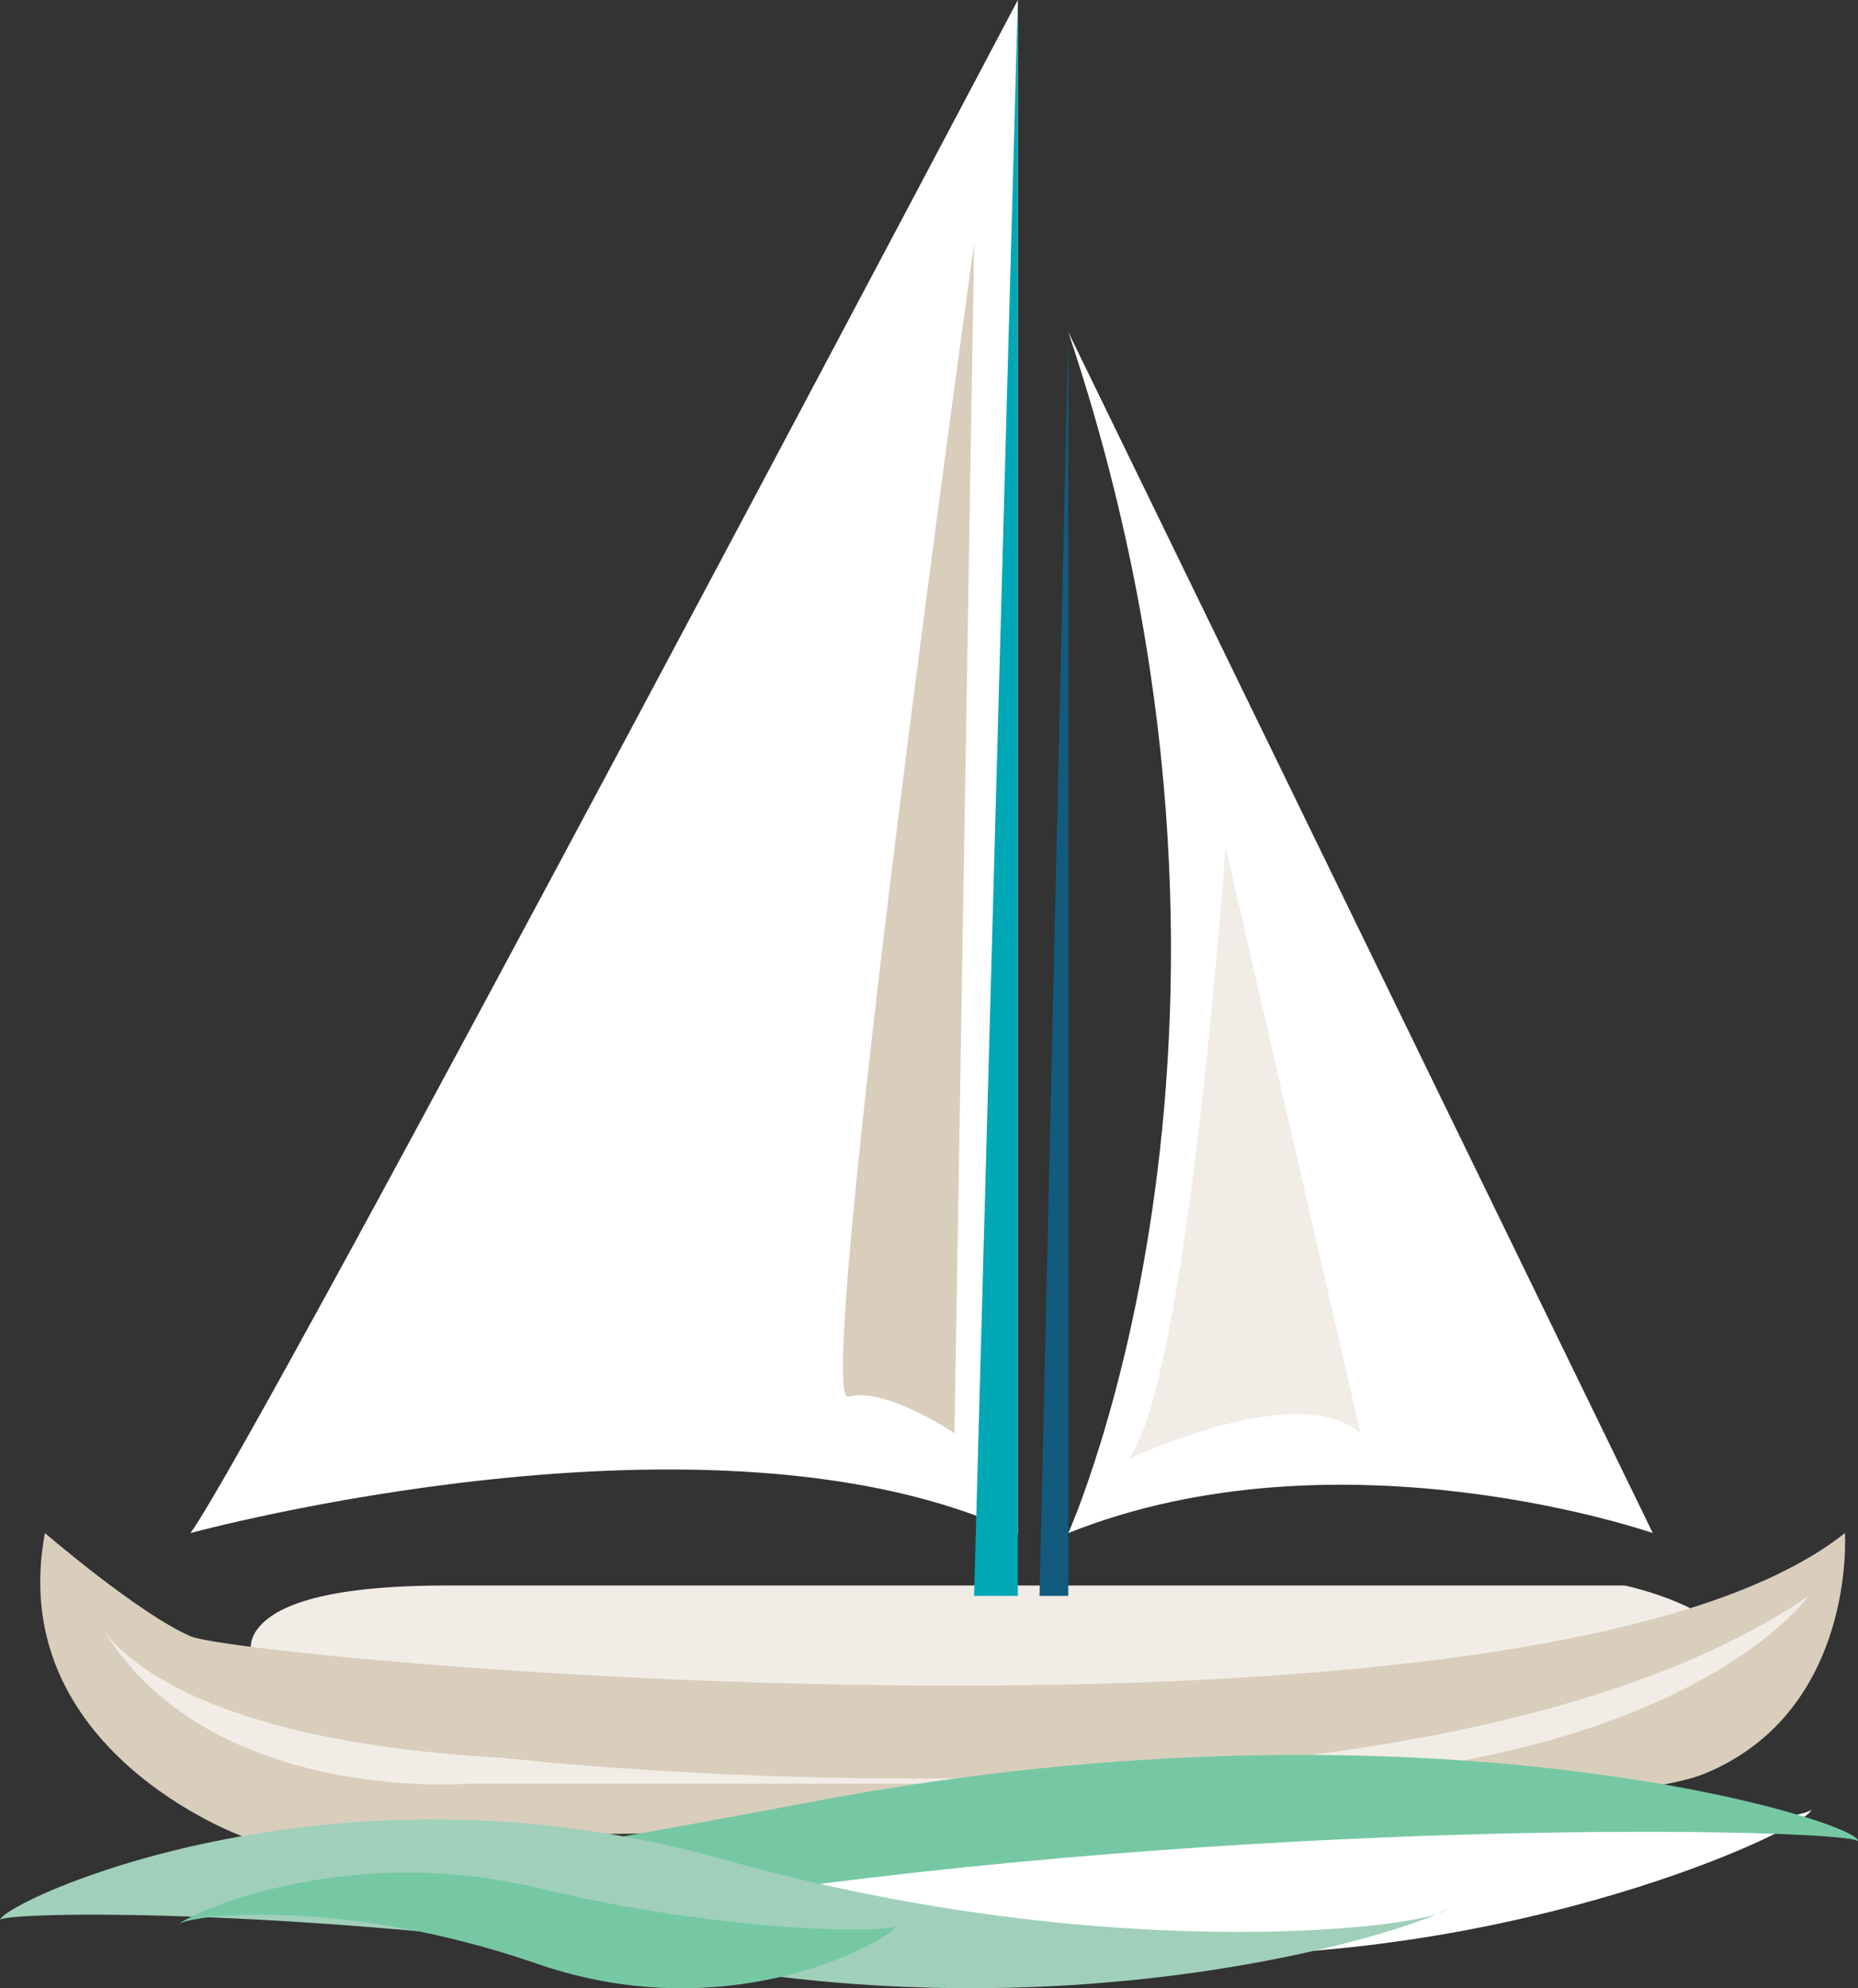
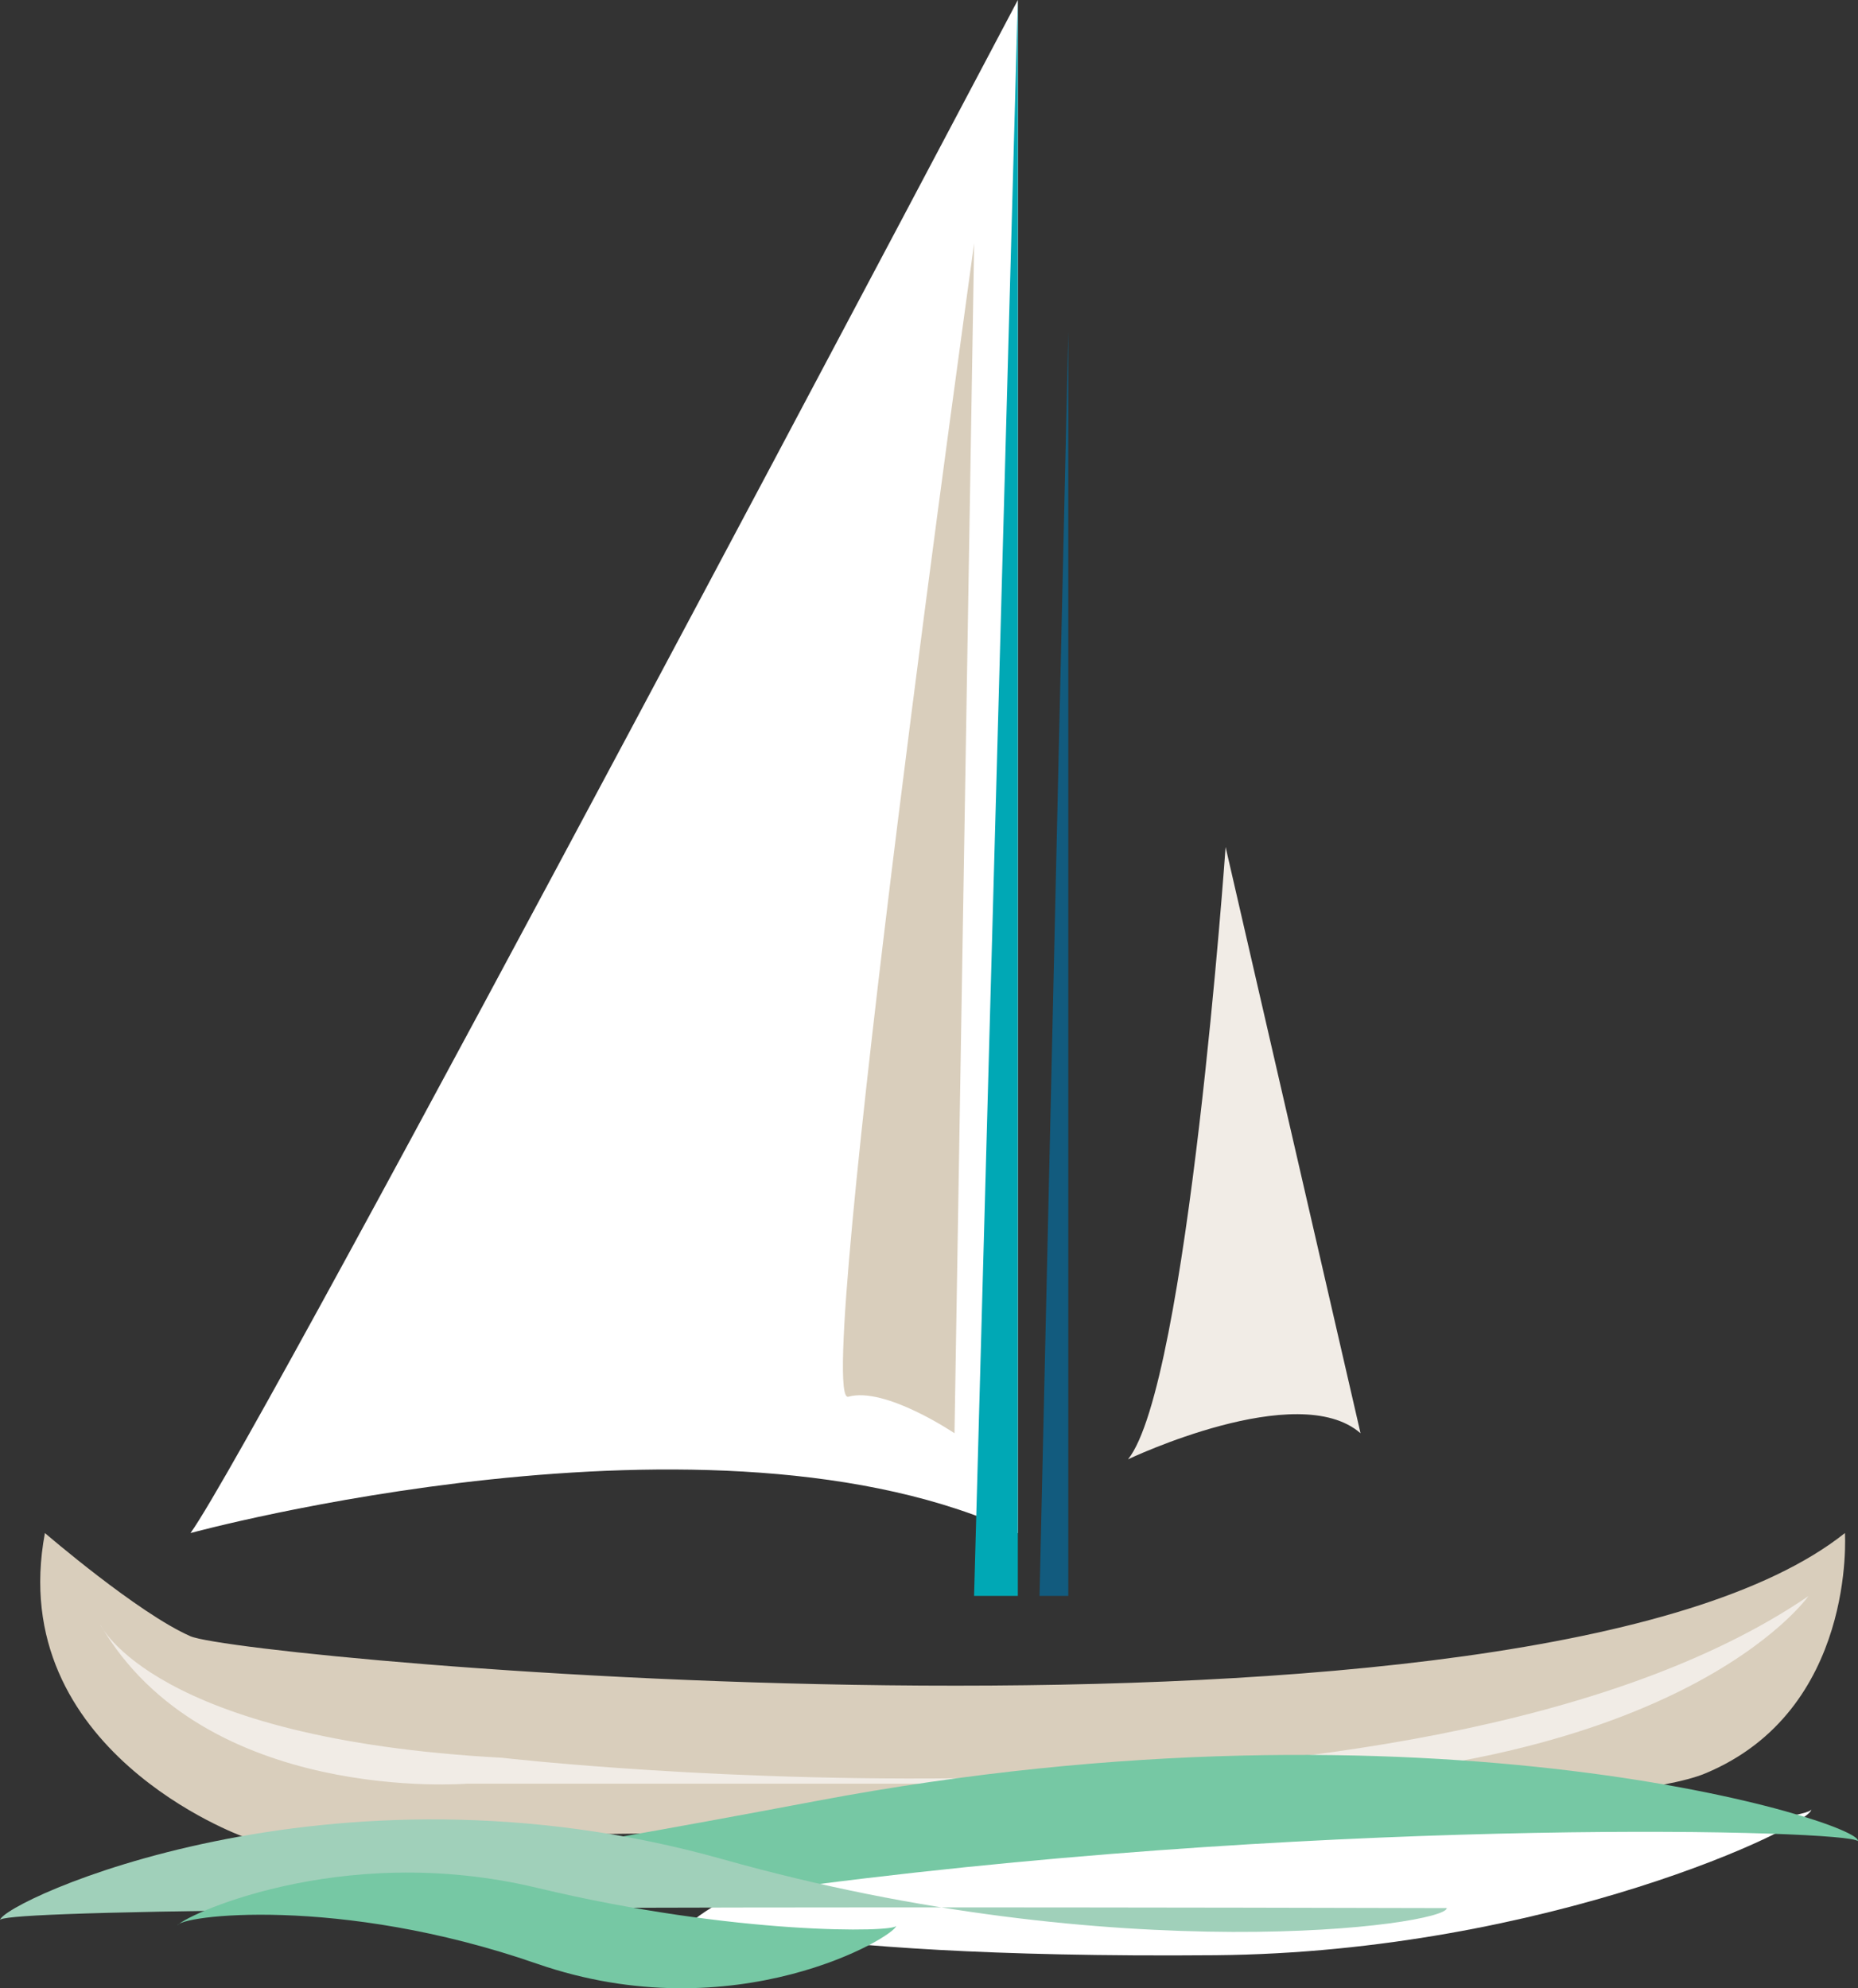
<svg xmlns="http://www.w3.org/2000/svg" width="57" height="61" viewBox="0 0 57 61" fill="none">
  <rect x="0" y="0" width="57" height="61" fill="#333333" stroke="none" />
  <g clip-path="url(#clip0_8765_8361)">
    <path d="M21.153 59.057C21.101 58.568 23.152 60.103 37.29 59.984C47.425 59.895 55.622 55.996 55.569 55.506C55.599 55.825 47.915 56.767 38.165 55.462C28.415 54.15 21.116 58.739 21.153 59.057Z" fill="white" />
-     <path d="M8.015 50.562C8.015 50.562 7.812 48.968 13.709 48.968H49.806C49.806 48.968 52.309 49.524 52.845 50.562C52.845 50.562 18.399 56.552 8.008 50.562H8.015Z" fill="#F1ECE6" />
-     <path d="M24.252 53.534C16.477 53.534 10.957 52.623 7.851 50.828C7.76 50.776 7.707 50.688 7.692 50.591C7.692 50.532 7.662 50.228 7.979 49.879C8.718 49.056 10.648 48.641 13.71 48.641H49.807C49.807 48.641 49.852 48.641 49.875 48.649C50.146 48.708 52.544 49.272 53.132 50.413C53.178 50.502 53.178 50.606 53.132 50.702C53.087 50.791 52.997 50.858 52.899 50.873C52.748 50.903 37.41 53.534 24.244 53.534H24.252ZM8.393 50.398C11.447 52.059 16.779 52.897 24.252 52.897C35.955 52.897 49.4 50.799 52.242 50.332C51.602 49.791 50.327 49.405 49.769 49.279H13.71C9.804 49.279 8.74 49.991 8.461 50.302C8.431 50.339 8.409 50.369 8.386 50.398H8.393Z" fill="#F1ECE6" />
    <path d="M31.226 47.033V0C31.226 0 7.993 44.045 5.844 47.033C5.844 47.033 21.928 42.644 31.218 47.033H31.226Z" fill="white" />
-     <path d="M32.773 47.033C32.773 47.033 39.862 31.323 32.773 10.187L50.705 47.033C50.705 47.033 41.121 43.697 32.773 47.033Z" fill="white" />
    <path d="M1.378 47.032C1.378 47.032 4.236 49.494 5.842 50.198C7.448 50.902 47.127 54.587 56.599 47.032C56.599 47.032 56.953 52.481 52.308 54.409C47.663 56.344 7.456 56.344 7.456 56.344C7.456 56.344 0.126 53.712 1.378 47.032Z" fill="#D9CEBC" />
    <path d="M31.225 0V48.96H29.883L31.225 0Z" fill="#00A8B5" />
    <path d="M32.773 10.187L31.891 48.96H32.773V10.187Z" fill="#125B7E" />
    <path d="M3.078 49.842C3.078 49.842 4.684 53.349 15.407 53.927C15.407 53.927 43.421 57.182 55.478 48.968C55.478 48.968 51.459 54.721 36.581 54.721H14.336C14.336 54.721 6.29 55.38 3.078 49.842Z" fill="#F1ECE6" />
    <path d="M56.993 56.485C56.79 56.144 41.444 55.707 25.036 57.812C8.627 59.918 5.445 58.101 5.445 58.101C5.445 58.101 6.162 58.82 25.036 55.254C43.986 51.674 57.197 55.951 56.993 56.478V56.485Z" fill="#76C8A4" />
-     <path d="M44.385 58.539C44.415 58.813 34.65 62.372 22.207 60.407C9.758 58.45 -0.03 58.635 6.95253e-05 58.909C0.023 58.376 10.067 53.631 22.177 57.041C34.288 60.452 44.362 59.072 44.385 58.539Z" fill="#A0D0BA" />
+     <path d="M44.385 58.539C9.758 58.45 -0.03 58.635 6.95253e-05 58.909C0.023 58.376 10.067 53.631 22.177 57.041C34.288 60.452 44.362 59.072 44.385 58.539Z" fill="#A0D0BA" />
    <path d="M5.445 59.08C5.445 58.769 10.384 58.131 16.47 60.244C22.563 62.357 27.494 59.391 27.494 59.08C27.494 59.288 22.555 59.376 16.47 57.916C10.377 56.455 5.445 58.872 5.445 59.08Z" fill="#76C8A4" />
    <path d="M29.885 7.466L29.282 43.971C29.282 43.971 27.155 42.532 26.024 42.851C24.901 43.17 29.885 7.466 29.885 7.466Z" fill="#D9CEBC" />
    <path d="M37.599 25.985C37.599 25.985 36.438 42.51 34.605 44.771C34.605 44.771 39.809 42.288 41.739 43.971L37.599 25.985Z" fill="#F1ECE6" />
  </g>
  <defs>
    <clipPath id="clip0_8765_8361">
      <rect width="57" height="61" fill="white" />
    </clipPath>
  </defs>
</svg>